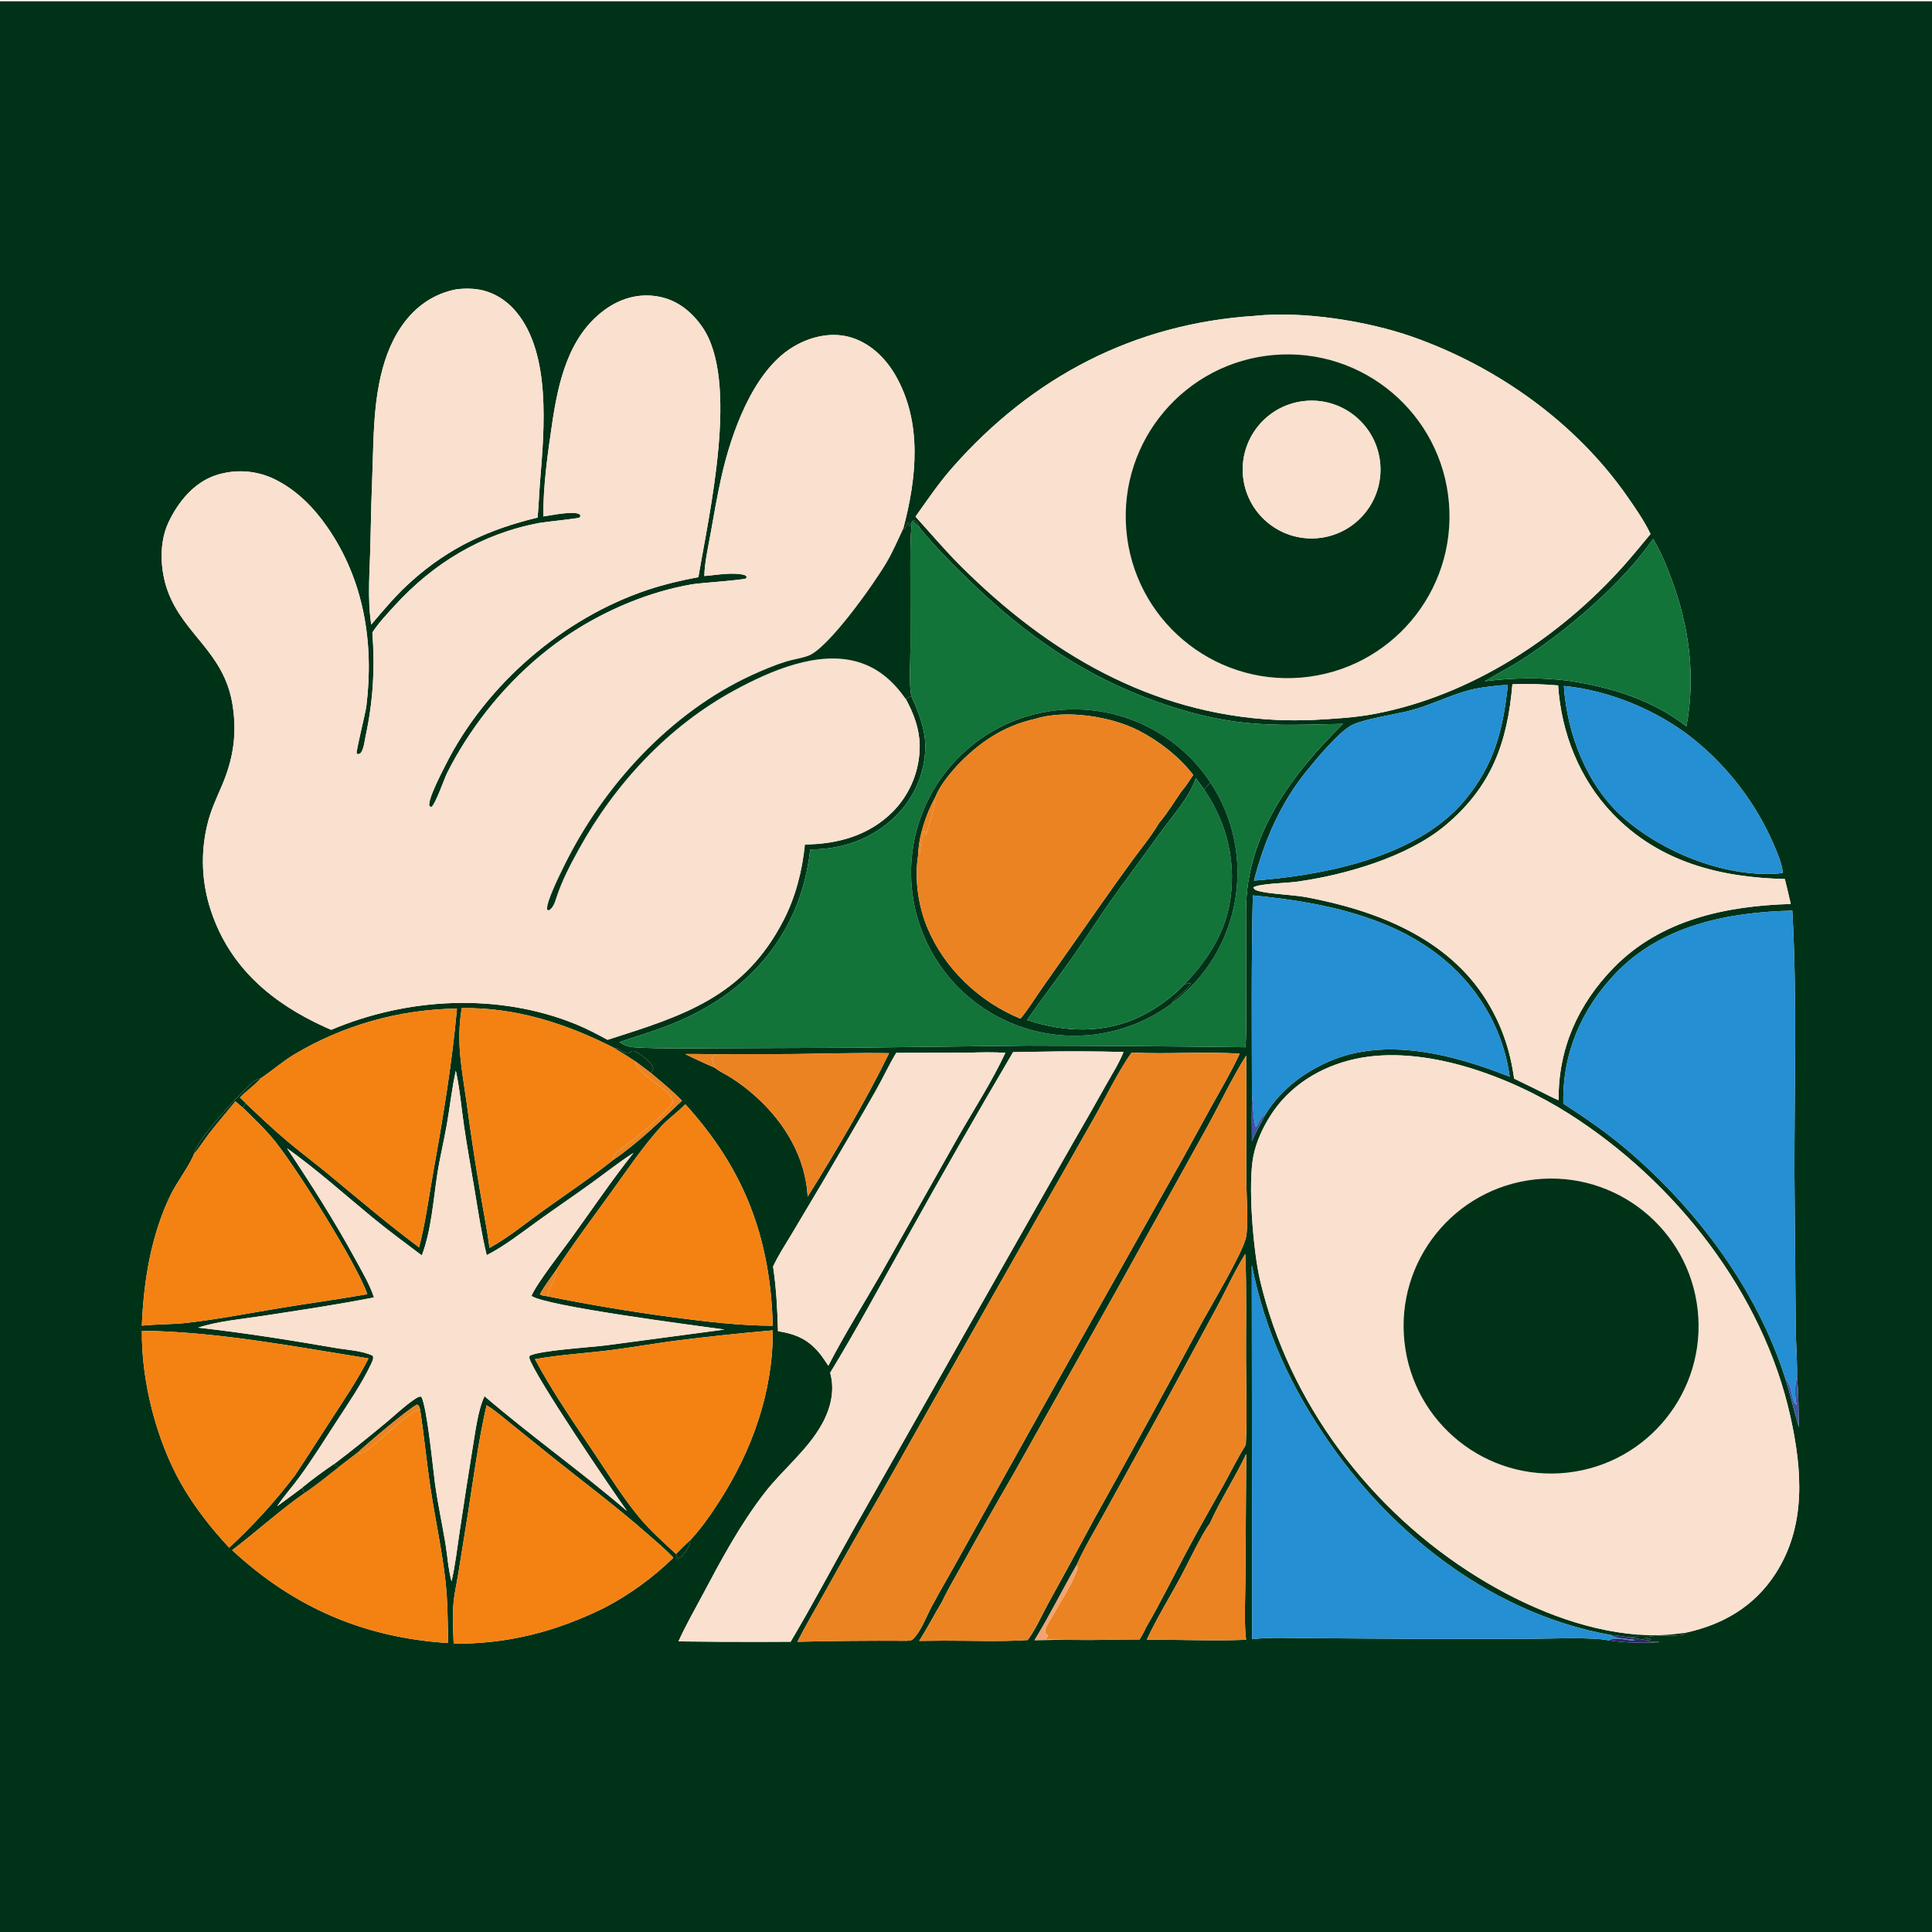
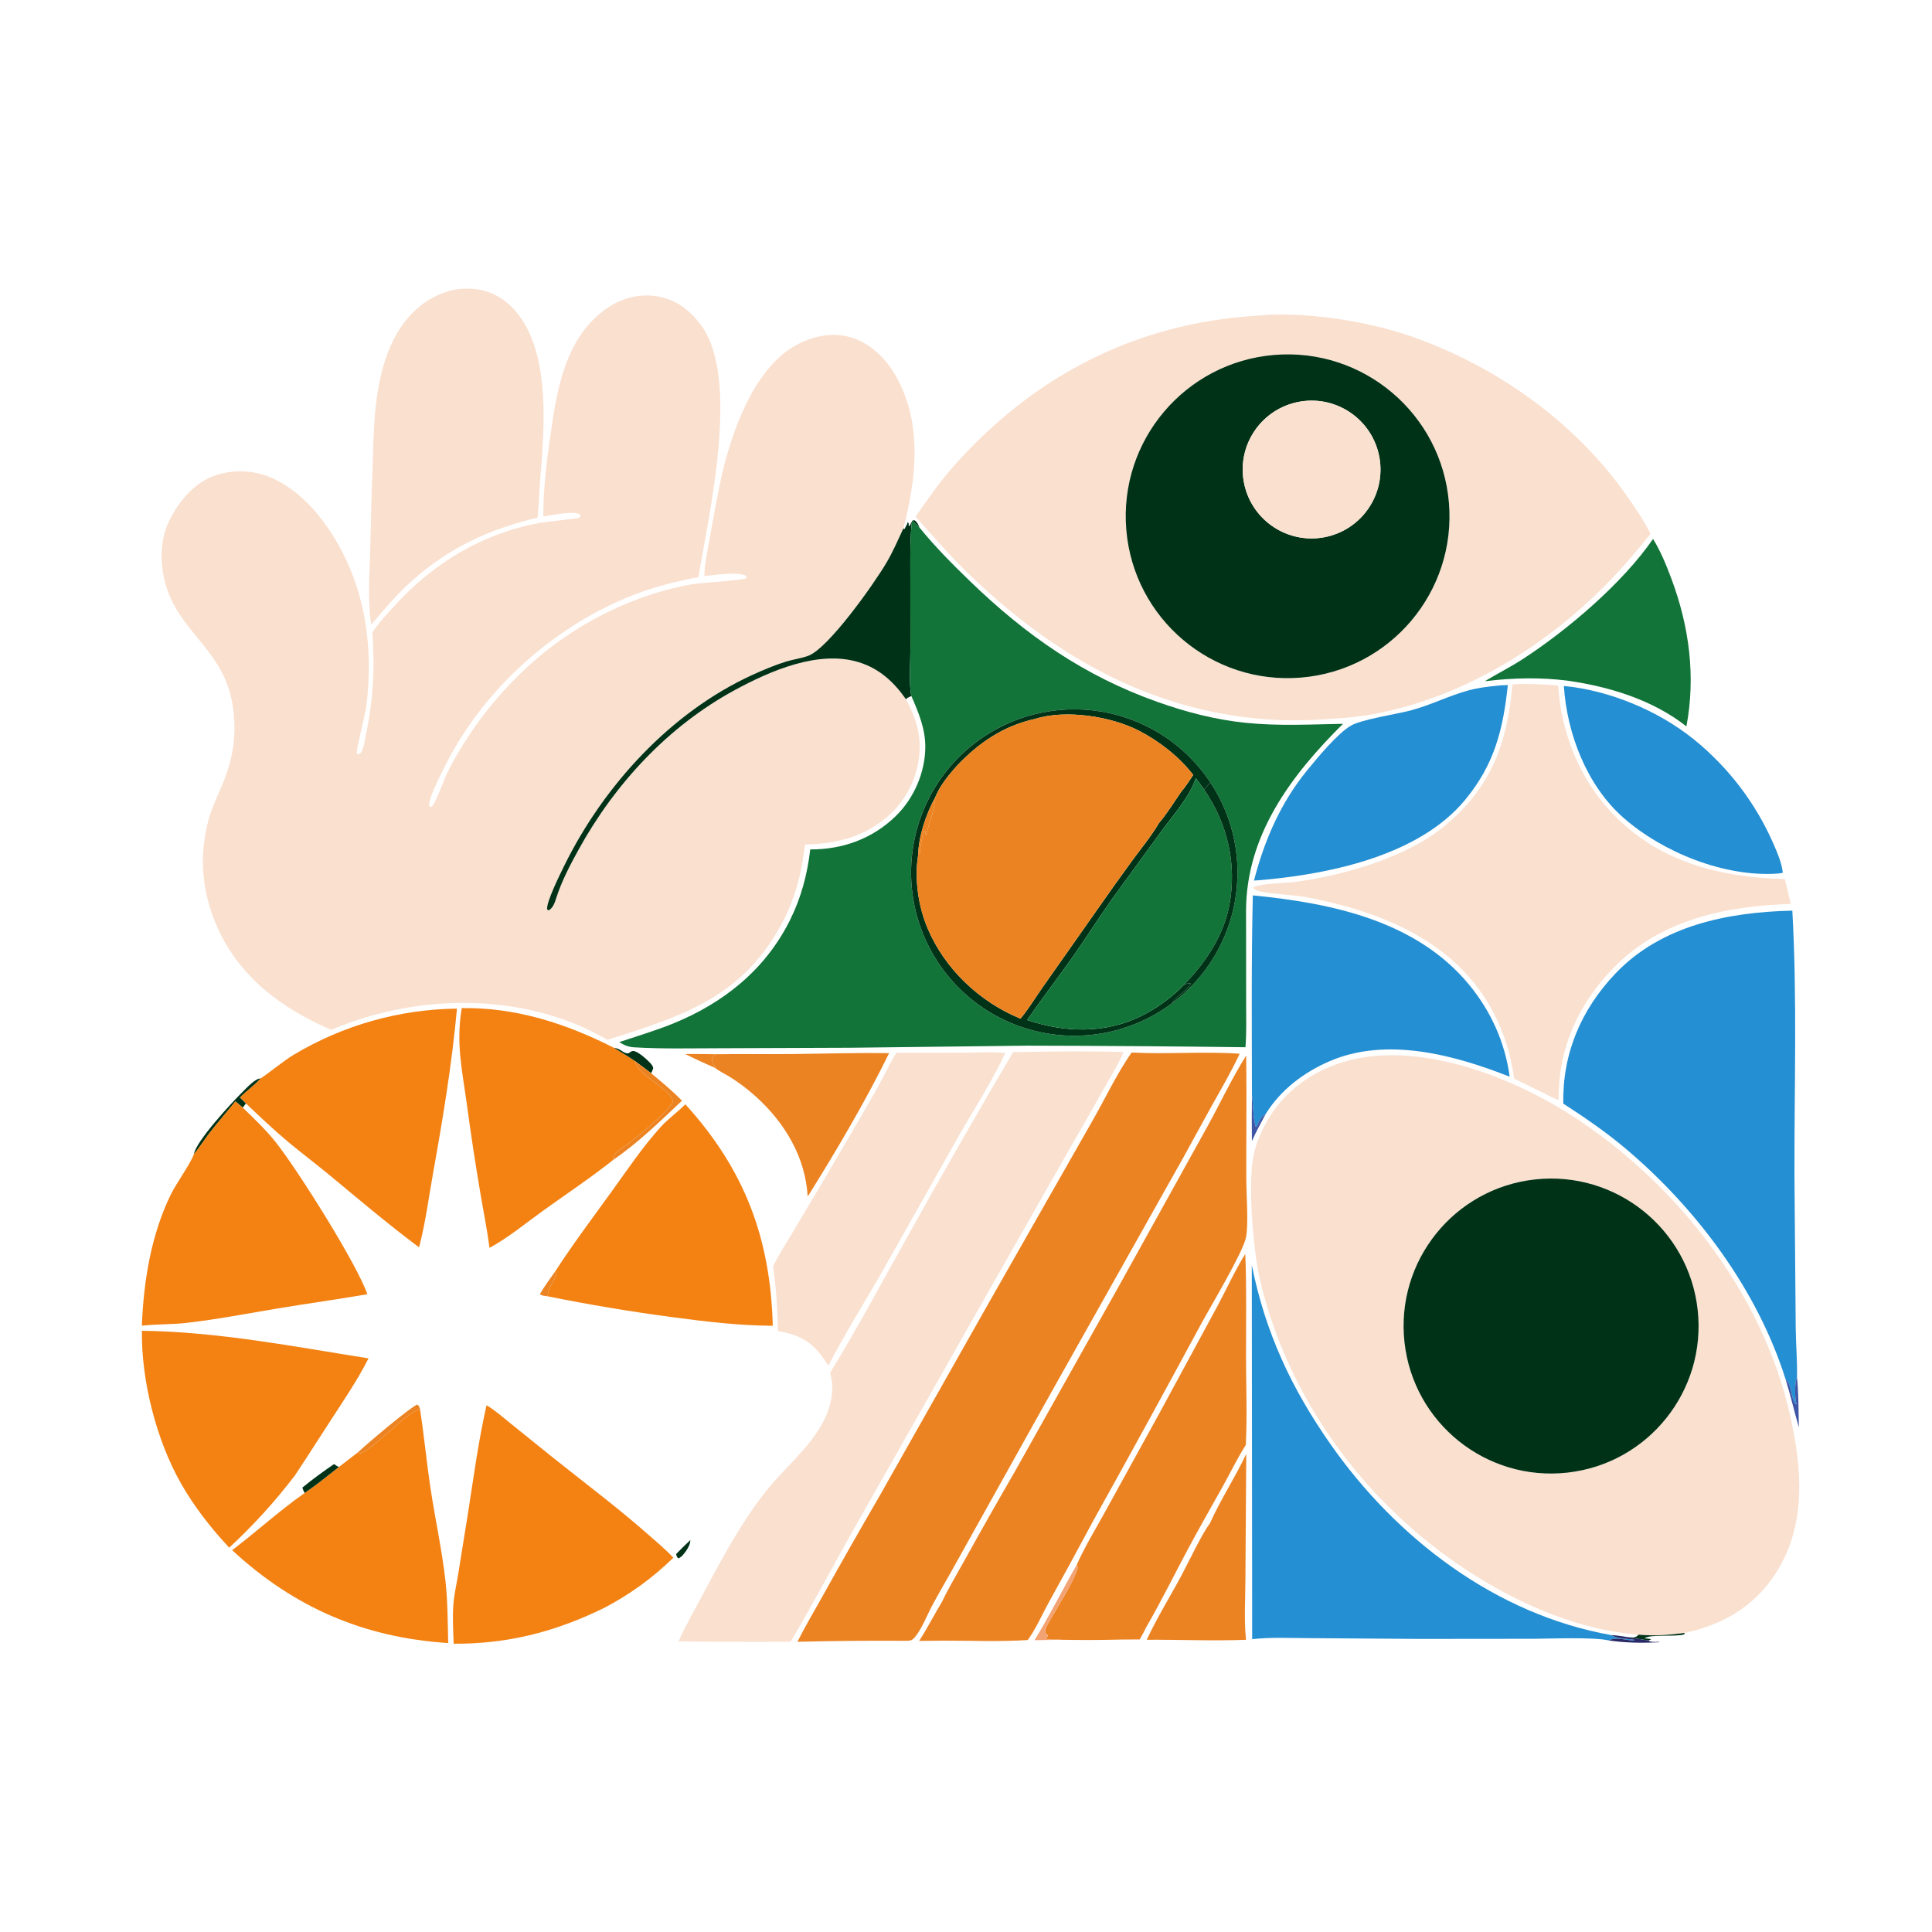
<svg xmlns="http://www.w3.org/2000/svg" width="1080" height="1080" viewBox="0 0 1080 1080" fill="none">
  <g clip-path="url(#clip0_643_8826)">
    <g clip-path="url(#clip1_643_8826)">
-       <path d="M0 0.727H1080V1080.73H0V0.727ZM514.035 294.972C513.34 293.345 512.618 291.524 510.945 290.706C509.45 291.435 509.187 292.656 508.431 294.108L507.933 293.624L508.017 292.617L507.43 291.921C507.341 292.173 507.253 292.426 507.159 292.677C506.515 294.41 507.19 292.753 506.498 293.996C506.386 294.197 505.813 295.447 505.706 295.681L504.934 295.51C512.401 267.221 515.764 236.174 500.518 209.723C494.777 199.764 485.7 191.131 474.33 188.248C463.571 185.52 452.006 188.54 442.765 194.281C420.753 207.954 408.739 242.288 403.289 266.509C400.904 277.111 399.072 287.915 397.159 298.613C395.795 306.242 393.912 314.239 393.72 321.985C400.429 321.496 410.195 319.583 416.52 321.557L417.334 322.296L417.182 323.308C415.349 324.307 391.474 325.827 386.772 326.639C363.205 330.712 339.586 340.592 319.573 353.591C295.712 369.089 275.126 390.636 259.889 414.622C256.315 420.247 252.924 426.107 249.96 432.074C248.253 435.51 243.48 449.549 241.119 451.143L240.03 450.668C238.866 447.178 247.148 431.47 249.039 427.688C271.499 382.761 314.871 345.358 362.458 329.599C371.629 326.562 380.928 324.418 390.407 322.621C396.302 287.389 413.643 212.65 392.407 182.533C386.205 173.738 378.021 167.362 367.226 165.638C356.573 163.937 346.557 166.958 337.932 173.277C317.902 187.952 312.14 213.24 308.686 236.518C306.179 253.42 303.602 271.612 303.724 288.694C307.797 288.161 320.807 285.336 324.039 287.545C324.174 287.637 324.28 287.768 324.399 287.879C324.33 288.446 324.459 288.981 323.934 289.326C323.056 289.903 304.906 291.701 301.52 292.333C269.274 298.355 242.101 314.867 220.201 339C216.049 343.575 211.518 348.38 208.159 353.565C209.641 373.482 208.587 391.888 204.389 411.445C203.784 414.264 203.373 418.892 201.515 421.079L200.2 421.614L199.378 421.221C198.934 419.885 204.31 398.651 204.779 394.855C209.154 359.54 203.496 324.215 182.942 294.616C175.367 283.707 165.958 274.112 153.98 268.113C143.558 262.885 131.48 262.032 120.427 265.745C108.235 269.9 99.584 280.629 94.225 291.924C88.743 303.479 89.491 318.82 93.838 330.607C102.792 354.883 125.241 364.561 129.967 393.822C132.628 410.302 130.398 424.469 123.815 439.695C120.862 446.526 117.796 453.109 116.037 460.384C111.993 476.545 112.672 493.528 117.993 509.313C128.496 540.856 152.073 560.712 181.638 574.139C182.799 574.667 183.959 575.19 185.139 575.675C227.942 557.568 278.576 554.909 321.982 572.573C328.088 575.058 333.834 578.125 339.621 581.258C382.005 567.784 415.843 557.344 437.961 514.52C444.734 501.406 448.482 486.701 449.934 472.067C468.53 471.906 486.179 466.945 499.518 453.302C509.02 443.437 514.261 430.233 514.112 416.537C513.929 407.289 510.774 398.928 506.42 390.877C507.141 390.016 508.442 389.567 509.443 389.059C513.492 398.338 517.284 407.271 517.247 417.583C517.198 431.68 510.977 446.123 500.946 455.988C487.897 468.822 471.057 474.928 452.931 474.832C451.327 488.756 447.859 501.813 441.59 514.398C427.751 542.181 404.35 560.793 375.968 572.292C366.276 576.218 356.08 579.21 346.17 582.536C348.785 584.232 351.25 585.262 354.392 585.453C370.005 586.401 385.781 586.004 401.418 585.979L475.042 585.703L574.181 584.532C614.864 584.606 655.544 584.899 696.223 585.412C696.903 577.013 696.575 568.388 696.597 559.959L696.553 508.819C696.766 466.431 722.034 433.078 750.751 404.626C732.43 404.938 714.649 405.943 696.336 404.056C679.251 402.296 663.054 398.075 646.9 392.335C605.875 377.756 573.557 355.142 542.432 325.081C532.443 315.434 522.817 305.748 514.035 294.972ZM343.292 585.786C316.655 572.22 288.292 563.037 258.118 563.543C254.872 583.067 258.216 597.462 260.862 616.5C263.087 633.132 265.601 649.725 268.404 666.268C270.137 676.692 272.274 687.093 273.653 697.567C284.203 691.819 293.868 683.774 303.626 676.762C316.753 667.327 330.223 658.383 342.888 648.307C356.618 638.968 369.152 626.674 381.225 615.293C375.875 609.788 369.846 604.812 363.943 599.914C364.512 599.033 364.821 598.121 365.175 597.139C364.945 596.2 364.66 595.593 364.029 594.854C362.299 592.831 356.317 587.137 353.62 587.527C352.028 587.756 351.867 589.372 349.855 588.667C347.183 587.731 346.586 586.093 343.292 585.786ZM400.189 589.322C394.482 589.274 388.751 589.127 383.047 589.209C388.499 591.932 394.031 594.493 399.637 596.886C401.957 598.8 405.381 600.379 407.984 601.999C413.292 605.301 417.965 608.876 422.62 613.075C438.764 627.642 450.277 646.967 451.5 668.893C467.158 643.914 484.075 615.196 497.011 588.737C479.323 588.44 461.636 589.001 443.951 589.2C429.364 589.365 414.775 589.112 400.189 589.322ZM145.621 602.882C142.592 602.873 137.508 608.508 135.292 610.701C129.303 616.632 109.673 637.821 108.377 645.196C106.427 650.71 98.656 661.254 95.497 667.722C84.423 690.393 80.305 716.099 79.289 741.068C87.608 740.156 96.016 740.444 104.308 739.501C121.44 737.553 138.653 734.183 155.673 731.362C172.215 728.618 188.829 726.365 205.347 723.471C199.584 706.712 166.528 654.088 154.135 638.488C148.6 631.52 142.082 625.353 135.713 619.163L137.466 616.837C145.075 624.019 152.762 631.36 160.78 638.08C168.434 644.493 176.451 650.479 184.145 656.851C200.718 670.579 216.995 684.376 234.249 697.276C237.866 683.591 239.611 669.678 242.099 655.772C247.594 625.066 252.629 594.935 255.448 563.819C223.38 564.191 191.979 573.038 164.433 589.463C157.862 593.441 152.023 598.626 145.621 602.882ZM700.336 500.526C699.462 537.773 699.8 575.128 699.852 612.386C699.736 620.895 699.725 629.405 699.819 637.915C702.095 632.708 704.774 627.907 707.422 622.901C715.783 609.319 728.676 599.505 743.229 593.226C775.203 579.433 813.059 589.7 843.934 601.893C841.334 582.816 833.521 565.386 821.28 550.512C791.751 514.631 744.248 504.81 700.336 500.526ZM383.111 617.302C378.757 621.755 373.508 625.377 369.337 629.976C359.295 641.046 350.484 654.211 341.716 666.341C331.134 680.976 320.308 695.399 310.476 710.557C307.527 714.778 304.331 718.963 301.801 723.448C302.859 724.411 304.553 724.369 305.956 724.605C329.059 729.267 352.311 733.164 375.671 736.288C394.617 738.788 412.85 741.01 431.987 741.119C430.697 692.186 416.291 653.818 383.111 617.302ZM1004.54 769.762C1004.73 760.625 1003.91 751.431 1003.82 742.284L1003.11 657.753C1002.97 608.284 1004.7 558.427 1001.91 509.049C966.098 509.895 928.855 517.146 903.063 544.179C883.888 564.276 873.293 589.112 873.911 616.946C885.866 624.638 897.988 632.999 908.84 642.167C948.457 675.634 982.462 721.15 998.139 770.992C1000.92 779.864 1002.94 788.959 1005.59 797.878C1005.36 788.524 1005.46 779.078 1004.54 769.762ZM234.809 787.847C234.351 786.477 234.47 785.922 233.162 785.149C227.727 787.917 205.311 806.966 199.916 812.015C196.426 814.731 192.917 817.42 189.389 820.085C188.435 819.642 187.605 819.025 186.736 818.438C196.727 810.875 206.555 802.94 216.193 794.93C221.119 790.836 225.882 786.17 231.194 782.589C232.49 781.716 233.909 780.513 235.501 780.728C238.753 786.426 242.039 821.058 243.186 829.41C244.709 840.517 247.114 851.474 248.951 862.528C250.113 869.52 250.547 877.174 252.407 883.989C254.514 874.957 255.544 865.524 256.925 856.352C259.286 840.409 261.762 824.483 264.351 808.576C265.742 800.32 267.226 787.859 270.868 780.485C296.697 802.682 324.626 822.417 350.495 844.637C342.622 833.752 298.159 768.246 295.849 758.962L296.102 757.847C301.92 754.878 330.615 753.106 338.66 752.079L405.025 743.231C388.941 740.995 304.594 730.116 297.104 724.401C299.77 717.79 314.533 698.83 319.332 692.194C330.875 676.232 341.879 659.919 354.125 644.472C345.887 649.776 338.164 655.909 330.219 661.642C320.472 668.673 310.517 675.411 300.764 682.444C291.657 689.014 282.071 696.536 272.072 701.657C269.178 689.777 267.351 677.464 265.345 665.404C263.343 653.362 261.144 641.318 259.366 629.243C257.866 619.05 257.048 608.603 254.819 598.544C252.607 608.382 251.545 618.487 249.814 628.42C248.169 637.864 245.844 647.149 244.407 656.642C242.188 671.295 241.079 687.834 235.804 701.798C226.486 694.8 217.083 687.879 208.086 680.469C192.402 667.553 177.018 653.731 160.487 641.927C174.043 662.239 187.252 682.971 198.925 704.431C202.526 711.053 206.735 718.093 209.051 725.277C188.399 729.356 167.474 732.42 146.672 735.622C134.924 737.43 122.091 738.482 110.759 742.16C136.334 745.019 161.989 749.097 187.349 753.484C193.912 754.62 202.41 754.97 208.374 757.87C208.93 759.357 208.338 760.543 207.695 761.935C202.577 773.023 194.935 784.076 188.295 794.32C181.473 804.845 174.724 815.624 167.34 825.756C163.331 831.256 158.688 836.344 154.921 842.009C159.654 838.571 164.357 835.093 169.031 831.575C169.417 832.753 169.654 833.515 170.319 834.572C156.177 844.508 143.498 856.108 129.773 866.56C164.311 898.573 203.497 915.489 250.549 918.478C250.26 907.014 250.298 895.418 249.042 884.014C247.139 866.736 243.345 849.66 240.741 832.481C238.492 817.648 237.098 802.683 234.809 787.847ZM676.309 851.631C671.907 857.317 664.193 873.699 660.369 880.835C654.035 892.66 646.645 904.493 641.051 916.634C659.464 916.524 678.184 917.365 696.561 916.653C695.359 906.604 696.164 892.988 696.194 882.711L696.66 812.736C690.447 825.959 682.246 838.328 676.309 851.631ZM385.894 860.916C392.018 854.341 397.157 846.922 402.022 839.385C420.448 810.832 432.198 777.957 431.974 743.679C413.536 745.272 395.131 747.237 376.773 749.575C365.464 751.08 354.217 753.046 342.907 754.533C328.306 756.453 313.554 757.185 299.037 759.778C308.892 778.191 320.875 795.464 332.489 812.787C340.486 824.714 348.354 837.439 357.547 848.467C363.534 855.647 371.091 862.333 377.947 868.73C378.341 869.971 378.213 870.412 379.317 871.177C380.145 870.666 380.905 870.188 381.56 869.457C383.456 867.337 385.957 863.819 385.894 860.916ZM601.857 874.823C593.866 888.733 586.705 903.227 578.298 916.88L593.4 916.641C604.7 916.842 616.003 916.799 627.301 916.512L637.059 916.465C638.316 914.362 639.497 912.303 640.493 910.057C648.64 896.023 655.869 881.384 663.485 867.055C670.014 854.769 676.941 842.741 683.711 830.591C687.952 822.98 691.721 815.089 696.407 807.737C697.234 791.762 696.574 775.473 696.533 759.458C696.482 739.985 696.935 720.411 696.119 700.959C690.319 710.233 685.689 720.544 680.508 730.206L647.975 790.258L617.584 845.403C612.286 855.042 606.312 864.776 601.857 874.823ZM526.572 895.434C522.199 902.641 518.385 910.216 513.805 917.283L527.601 917.14C543.182 917.092 558.949 917.811 574.497 916.787C578.975 910.766 582.165 903.272 585.788 896.673C594.468 880.993 603.038 865.252 611.495 849.451C631.93 812.789 652.101 775.98 672.005 739.027C676.971 729.949 694.501 700.627 696.474 691.926C698.027 685.085 696.717 667.195 696.684 659.347C696.587 636.254 696.966 613.159 696.612 590.068C688.662 602.711 682.111 616.726 674.886 629.835L625.43 718.995L567.003 823.148C557.493 839.548 548.146 856.043 538.964 872.63C534.797 880.15 530.257 887.67 526.572 895.434ZM941.756 912.812C962.941 908.292 980.632 898.13 992.568 879.598C1009.79 852.854 1007.46 821.832 1000.89 792.078C985.566 722.662 936.455 660.301 877.078 622.622C844.408 601.89 796.041 583.434 757.275 592.022C737.992 596.293 720.555 607.049 709.972 623.957C705.756 630.694 702.283 638.232 700.691 646.053C697.452 661.983 700.593 699.572 704.372 715.651C720.562 784.538 766.232 844.731 826.122 881.707C852.841 898.205 884.324 911.424 915.961 913.788C914.998 914.782 914.55 915.219 913.121 915.301C912.1 915.359 911.033 915.253 910.011 915.191C906.896 914.699 903.8 914.158 900.645 914.014C836.171 902.566 780.599 860.025 743.651 807.174C721.801 775.919 707.278 744.735 699.758 707.201L699.967 916.314C710.284 915.112 721.102 915.709 731.495 915.727L792.542 916.163L857.016 916.099C867.008 916.047 890.699 915.036 899.337 917.018C908.516 918.392 918.273 918.535 927.511 918.012L927.326 917.762C925.641 917.792 922.808 918.174 921.5 917.035C922.058 916.876 922.534 916.555 923.039 916.274C921.778 916.006 920.591 915.93 919.308 915.857C922.54 913.38 936.225 915.107 941.446 913.661L941.756 912.812ZM255.322 161.701C242.399 164.089 232.096 171.416 224.627 182.146C217.912 191.793 214.214 202.92 211.951 214.374C208.986 229.38 208.796 244.752 208.311 259.987C207.75 274.486 207.334 288.99 207.063 303.497C206.796 318.683 205.233 334.055 207.533 349.14C214.688 340.657 221.978 331.981 230.335 324.634C251.362 305.898 273.438 295.853 300.528 289.318C301.153 282.356 301.39 275.375 301.954 268.41C304.272 239.802 308.055 197.809 288.631 174.42C282.567 167.119 274.368 162.31 264.821 161.501C261.655 161.26 258.474 161.326 255.322 161.701ZM701.61 176.554C633.849 180.873 576.842 210.809 532.202 261.594C524.666 270.167 518.395 279.531 511.767 288.794C520.083 297.961 528.148 307.514 536.907 316.257C585.614 364.884 643.166 398.961 713.324 402.43C720.188 402.769 727.121 402.677 733.989 402.468C745.601 401.801 757.136 401.227 768.585 399.046C822.093 388.853 871.546 356.661 907.534 316.391C912.732 310.575 917.663 304.503 922.65 298.508C919.142 291.165 914.324 284.237 909.68 277.569C880.851 236.19 836.975 204.984 789.615 188.299C764.345 179.396 728.314 173.76 701.61 176.554ZM924.061 301.268C907.038 325.99 876.433 352.038 851.337 368.372C844.413 372.879 837.046 376.538 830.004 380.818C845.581 378.899 861.326 378.519 876.927 380.582C900.151 383.994 924.039 391.338 942.713 406.054C948.004 377.993 944.256 350.095 934.334 323.55C931.508 315.99 928.321 308.137 924.061 301.268ZM845.43 382.532C842.684 415.151 833.734 439.821 807.972 461.392C786.764 479.15 751.44 489.309 724.291 492.957C719.065 493.659 704.253 493.866 700.579 496.059C701.242 497.328 701.912 497.593 703.287 497.99C709.618 499.817 722.429 500.086 730.208 501.546C769.155 508.86 809.298 524.165 831.057 559.431C839.465 573.057 844.226 587.132 846.397 602.947L861.569 610.359C864.757 611.924 867.969 613.709 871.265 615.016C871.005 586.246 882.126 561.365 902.105 540.916C928.365 514.038 964.892 506.413 1001.04 505.326C999.988 500.667 998.884 496.019 997.73 491.382C961.392 490.52 927.194 481.857 901.245 454.606C882.918 435.359 872.698 409.571 871.01 383.159C862.462 382.478 854.002 382.103 845.43 382.532ZM837.441 383.265C831.921 383.822 826.49 384.418 821.114 385.87C809.897 388.899 799.501 394.304 788.164 397.241C780.326 399.271 761.29 402.159 755.298 405.565C747.798 409.825 736.47 423.568 730.724 430.591C715.905 448.707 706.803 469.716 700.977 492.24C703.188 492.082 705.417 491.98 707.615 491.71C745.275 488.191 793.765 477.66 818.983 447.163C835.413 427.294 840.212 407.901 842.889 382.963C841.112 383.049 839.191 382.99 837.441 383.265ZM874.209 383.469C875.939 410.198 887.089 439.219 907.568 457.182C929.583 476.493 963.857 490.304 993.511 488.355C994.571 488.286 995.571 488.108 996.607 487.885C996.018 482.369 993.508 476.633 991.318 471.578C981.375 448.849 966.107 428.846 946.805 413.259C927.046 397.292 899.632 385.864 874.209 383.469ZM580.455 587.924L566.323 588.15C546.104 622.506 526.303 657.109 506.926 691.947C492.835 717.139 479.089 742.778 464.061 767.407C466.864 777.244 464.306 787.444 459.426 796.185C451.28 810.776 437.659 821.333 427.49 834.437C413.668 852.247 402.998 872.251 392.454 892.101C387.995 900.496 383.161 908.882 379.271 917.548C394.808 917.757 410.345 917.841 425.883 917.801L441.971 917.728C454.235 897.073 465.468 875.759 477.244 854.822L554.968 717.756L599.586 639.259C605.942 628.337 612.203 617.357 618.366 606.324C621.661 600.451 625.562 594.343 628.05 588.076C612.188 587.644 596.318 587.593 580.455 587.924ZM541.445 588.461L501 588.554C496.846 595.399 493.505 602.764 489.544 609.736C479.843 626.815 469.783 643.751 459.886 660.72L442.204 690.408C438.776 696.146 434.935 701.94 432.158 708.017C433.966 720.158 434.565 731.888 434.908 744.125C445.476 745.837 452.292 748.98 458.926 757.455C460.316 759.439 461.755 761.402 463.046 763.452C472.131 745.743 482.834 728.855 492.733 711.593L535.486 635.793C544.354 620.246 554.463 604.75 561.999 588.535C555.182 588.083 548.271 588.233 541.445 588.461ZM632.624 588.361C624.686 599.432 617.493 614.788 610.486 626.88L553.249 727.409L491.305 836.911C480.59 855.316 470.064 873.83 459.725 892.449C455.055 900.838 450.04 909.176 445.768 917.769C466.143 917.263 486.527 917.081 506.909 917.224C508.926 917.09 509.857 917.055 511.248 915.396C515.473 910.36 517.931 903.465 521.012 897.691C525.3 889.661 529.985 881.805 534.384 873.827L587.198 779.168L661.345 647.335L677.116 618.618C682.545 608.909 688.29 599.139 692.979 589.053C672.966 587.604 652.674 589.467 632.624 588.361ZM79.325 743.901C78.964 771.96 87.378 804.965 101.24 829.391C108.521 842.219 118.104 854.422 128.138 865.168C141.774 852.506 153.457 839.681 164.773 824.898C171.54 814.797 178.006 804.513 184.639 794.325C192.091 782.881 199.797 771.531 206.007 759.34C164.129 752.7 121.811 744.452 79.325 743.901ZM271.986 785.533C267.455 805.372 264.779 825.64 261.629 845.737L256.1 880.146C255.215 885.562 253.932 891.004 253.476 896.475C252.861 903.875 253.365 911.443 253.592 918.856C284.072 918.991 310.522 912.168 337.786 898.801C351.966 891.399 364.985 881.957 376.426 870.778C371.754 865.821 366.481 861.451 361.368 856.963C344.334 842.017 326.146 828.46 308.467 814.292L285.8 796.021C281.404 792.493 276.819 788.421 271.986 785.533Z" fill="#003217" />
      <path d="M207.534 349.14C205.233 334.055 206.796 318.683 207.063 303.498C207.334 288.991 207.751 274.486 208.312 259.988C208.797 244.753 208.987 229.381 211.952 214.375C214.215 202.921 217.913 191.794 224.628 182.146C232.096 171.417 242.399 164.089 255.322 161.701C258.475 161.327 261.656 161.261 264.822 161.502C274.369 162.311 282.567 167.119 288.632 174.421C308.056 197.81 304.273 239.803 301.954 268.41C301.39 275.376 301.154 282.357 300.529 289.319C273.439 295.853 251.362 305.898 230.336 324.635C221.979 331.982 214.689 340.658 207.534 349.14Z" fill="#FAE0CF" />
      <path d="M504.937 295.509C501.965 301.852 499.187 308.33 495.641 314.381C488.731 326.172 463.086 362.507 451.758 366.616C447.741 368.073 443.392 368.6 439.31 369.858C433.237 371.733 426.405 374.618 420.597 377.272C374.854 398.181 337.329 439.326 315.389 483.986C313.194 488.454 305.018 504.832 305.896 508.496L306.737 508.873C309.165 507.608 310.137 504.509 310.926 502.061C314.049 492.371 318.613 483.715 323.516 474.818C343.765 438.077 373.619 405.883 410.729 385.777C430.539 375.042 457.451 363.235 480.06 370.183C491.498 373.699 499.715 381.23 506.423 390.876C510.777 398.928 513.932 407.288 514.115 416.537C514.265 430.232 509.023 443.437 499.521 453.301C486.183 466.945 468.533 471.906 449.937 472.066C448.485 486.7 444.738 501.405 437.964 514.519C415.846 557.343 382.008 567.783 339.624 581.257C333.837 578.124 328.091 575.057 321.986 572.573C278.579 554.909 227.945 557.567 185.142 575.674C183.962 575.189 182.803 574.666 181.642 574.139C152.077 560.711 128.499 540.855 117.996 509.312C112.676 493.527 111.996 476.544 116.04 460.383C117.799 453.108 120.865 446.526 123.818 439.695C130.402 424.468 132.631 410.301 129.97 393.821C125.244 364.561 102.795 354.882 93.841 330.606C89.495 318.819 88.746 303.479 94.228 291.923C99.588 280.629 108.238 269.899 120.431 265.744C131.484 262.031 143.561 262.885 153.983 268.113C165.961 274.112 175.37 283.706 182.945 294.615C203.499 324.215 209.157 359.539 204.782 394.855C204.313 398.65 198.937 419.884 199.381 421.221L200.203 421.613L201.518 421.078C203.377 418.891 203.787 414.263 204.392 411.445C208.59 391.888 209.645 373.481 208.163 353.565C211.521 348.38 216.052 343.575 220.204 338.999C242.105 314.866 269.278 298.355 301.524 292.333C304.909 291.701 323.059 289.903 323.937 289.326C324.462 288.981 324.333 288.445 324.402 287.879C324.283 287.767 324.177 287.636 324.042 287.544C320.811 285.336 307.8 288.16 303.727 288.693C303.606 271.611 306.182 253.419 308.689 236.517C312.143 213.239 317.905 187.951 337.936 173.276C346.56 166.958 356.576 163.936 367.23 165.637C378.024 167.362 386.209 173.737 392.41 182.532C413.646 212.649 396.305 287.388 390.411 322.62C380.931 324.417 371.632 326.561 362.461 329.598C314.874 345.357 271.502 382.76 249.042 427.687C247.151 431.469 238.869 447.178 240.033 450.668L241.123 451.142C243.483 449.549 248.257 435.51 249.963 432.073C252.927 426.106 256.319 420.246 259.892 414.621C275.129 390.636 295.715 369.089 319.577 353.59C339.589 340.591 363.208 330.712 386.775 326.638C391.477 325.826 415.352 324.307 417.185 323.308L417.337 322.295L416.524 321.556C410.199 319.583 400.432 321.496 393.723 321.984C393.915 314.238 395.798 306.242 397.163 298.612C399.075 287.915 400.907 277.11 403.293 266.509C408.742 242.288 420.756 207.953 442.768 194.28C452.01 188.54 463.574 185.519 474.333 188.248C485.704 191.13 494.78 199.764 500.521 209.722C515.768 236.174 512.404 267.22 504.937 295.509Z" fill="#FAE0CF" />
      <path d="M511.77 288.793C518.397 279.531 524.668 270.167 532.204 261.594C576.845 210.809 633.852 180.873 701.612 176.554C728.317 173.76 764.347 179.396 789.617 188.299C836.977 204.984 880.853 236.19 909.682 277.568C914.327 284.237 919.145 291.164 922.653 298.508C917.665 304.503 912.734 310.575 907.537 316.39C871.549 356.66 822.095 388.853 768.587 399.045C757.138 401.226 745.603 401.801 733.991 402.468C727.123 402.676 720.191 402.768 713.327 402.43C643.169 398.961 585.617 364.884 536.909 316.256C528.151 307.514 520.086 297.961 511.77 288.793ZM712.317 198.406C662.481 202.531 625.436 246.294 629.599 296.127C633.762 345.96 677.554 382.971 727.383 378.77C777.159 374.573 814.122 330.84 809.963 281.06C805.805 231.28 762.1 194.285 712.317 198.406Z" fill="#FAE0CF" />
      <path d="M727.385 378.771C677.555 382.972 633.763 345.96 629.6 296.128C625.438 246.295 662.482 202.531 712.319 198.407C762.101 194.286 805.806 231.281 809.965 281.061C814.123 330.84 777.161 374.574 727.385 378.771ZM726.716 224.51C705.652 228.101 691.538 248.153 695.265 269.193C698.991 290.233 719.135 304.216 740.151 300.353C760.973 296.525 774.802 276.605 771.109 255.758C767.416 234.91 747.587 220.953 726.716 224.51Z" fill="#003217" />
      <path d="M740.15 300.351C719.135 304.214 698.991 290.231 695.265 269.191C691.538 248.151 705.652 228.1 726.716 224.509C747.587 220.951 767.416 234.909 771.109 255.757C774.802 276.604 760.973 296.524 740.15 300.351Z" fill="#FAE0CF" />
      <path d="M514.035 294.973L509.84 290.959C508.66 301.281 508.89 311.595 508.887 321.966L508.941 361.603C508.96 368.648 508.026 382.97 509.443 389.06C508.442 389.568 507.142 390.017 506.421 390.878C499.713 381.232 491.496 373.7 480.058 370.185C457.448 363.237 430.537 375.044 410.727 385.778C373.616 405.885 343.762 438.078 323.513 474.819C318.61 483.717 314.047 492.373 310.924 502.063C310.135 504.511 309.162 507.61 306.734 508.874L305.894 508.498C305.015 504.834 313.191 488.455 315.386 483.988C337.327 439.328 374.851 398.183 420.594 377.273C426.402 374.62 433.235 371.734 439.308 369.86C443.389 368.602 447.739 368.074 451.755 366.618C463.083 362.509 488.728 326.174 495.638 314.382C499.184 308.332 501.962 301.854 504.935 295.511L505.707 295.682C505.814 295.448 506.387 294.198 506.499 293.997C507.19 292.754 506.515 294.411 507.16 292.678C507.254 292.427 507.341 292.174 507.431 291.922L508.017 292.618L507.934 293.625L508.432 294.109C509.188 292.657 509.451 291.436 510.946 290.707C512.619 291.525 513.34 293.346 514.035 294.973Z" fill="#003217" />
      <path d="M509.838 290.957L514.033 294.971C522.815 305.747 532.442 315.433 542.431 325.08C573.555 355.141 605.873 377.754 646.898 392.333C663.052 398.074 679.25 402.295 696.335 404.055C714.647 405.942 732.428 404.937 750.749 404.625C722.032 433.077 696.764 466.429 696.551 508.818L696.595 559.958C696.573 568.387 696.901 577.012 696.222 585.411C655.543 584.898 614.862 584.605 574.18 584.531L475.04 585.702L401.417 585.978C385.78 586.002 370.004 586.4 354.39 585.452C351.248 585.261 348.784 584.231 346.168 582.535C356.079 579.209 366.275 576.217 375.966 572.29C404.349 560.792 427.749 542.18 441.589 514.397C447.858 501.812 451.326 488.755 452.93 474.831C471.056 474.927 487.896 468.82 500.944 455.987C510.976 446.121 517.196 431.678 517.246 417.582C517.283 407.27 513.49 398.337 509.441 389.057C508.023 382.968 508.958 368.646 508.939 361.601L508.885 321.964C508.887 311.593 508.657 301.279 509.838 290.957ZM676.586 437.385C655.952 406.228 618.403 390.806 581.825 398.465C545.249 406.124 517.041 435.316 510.641 472.135C504.241 508.953 520.942 545.952 552.79 565.505C584.637 585.057 625.188 583.211 655.126 560.845C693.882 531.891 703.298 477.72 676.586 437.385Z" fill="#127439" />
      <path d="M830.004 380.819C837.046 376.539 844.413 372.88 851.337 368.373C876.432 352.039 907.037 325.991 924.061 301.268C928.321 308.138 931.508 315.991 934.334 323.551C944.256 350.096 948.003 377.994 942.713 406.055C924.039 391.339 900.151 383.995 876.927 380.583C861.326 378.52 845.581 378.9 830.004 380.819Z" fill="#127439" />
      <path d="M846.396 602.948C844.224 587.133 839.464 573.058 831.056 559.431C809.296 524.166 769.154 508.86 730.206 501.547C722.428 500.086 709.617 499.817 703.286 497.99C701.911 497.594 701.24 497.328 700.578 496.059C704.252 493.867 719.064 493.66 724.29 492.957C751.438 489.309 786.763 479.151 807.971 461.393C833.732 439.821 842.683 415.151 845.429 382.533C854 382.103 862.461 382.479 871.009 383.159C872.697 409.572 882.917 435.36 901.244 454.607C927.192 481.858 961.391 490.52 997.729 491.383C998.883 496.019 999.987 500.667 1001.04 505.327C964.891 506.413 928.364 514.039 902.104 540.916C882.125 561.366 871.004 586.247 871.264 615.016C867.968 613.71 864.756 611.924 861.568 610.36L846.396 602.948Z" fill="#FAE0CF" />
      <path d="M700.98 492.24C706.807 469.716 715.909 448.707 730.728 430.591C736.474 423.568 747.801 409.826 755.301 405.565C761.294 402.159 780.33 399.271 788.167 397.241C799.504 394.304 809.9 388.9 821.118 385.87C826.494 384.418 831.924 383.822 837.444 383.265C839.194 382.99 841.116 383.049 842.893 382.963C840.215 407.901 835.416 427.294 818.986 447.164C793.769 477.66 745.278 488.191 707.619 491.71C705.421 491.98 703.191 492.082 700.98 492.24Z" fill="#248FD3" />
      <path d="M996.605 487.885C995.569 488.108 994.569 488.286 993.509 488.356C963.854 490.305 929.58 476.493 907.566 457.182C887.087 439.219 875.937 410.198 874.207 383.469C899.629 385.864 927.044 397.292 946.802 413.26C966.105 428.846 981.373 448.849 991.315 471.579C993.506 476.633 996.016 482.369 996.605 487.885Z" fill="#248FD3" />
      <path d="M655.133 560.847C625.195 583.213 584.644 585.059 552.797 565.507C520.95 545.954 504.249 508.955 510.649 472.137C517.048 435.318 545.256 406.126 581.833 398.467C618.41 390.808 655.959 406.23 676.593 437.387L673.115 441.346L668.433 434.957C665.214 445.279 655.211 456.385 648.788 465.254L622.983 500.698C614.92 511.921 607.567 523.629 599.621 534.931C591.282 546.794 582.4 558.251 574.156 570.19C595.326 577.28 617.705 577.974 638.086 567.903C647.01 563.455 655.108 557.516 662.031 550.34C663.333 549.969 664.315 549.409 665.627 549.835C663.371 554.353 657.679 556.453 655.133 560.847ZM578.694 401.856C560.947 405.736 547.095 415.199 534.723 428.281C530.149 433.483 525.38 439.23 522.787 445.734C517.777 454.818 513.44 467.449 513.271 477.887C511.113 491.141 513.276 506.413 518.454 518.751C528.037 541.585 547.589 560.09 570.46 569.431C575.14 563.818 579.071 557.201 583.318 551.224L614.306 507.144C620.488 498.299 626.757 489.515 633.113 480.794C638.065 474.066 643.626 467.334 647.855 460.13C652.361 454.858 656.24 448.493 660.178 442.755C662.726 439.832 664.835 436.404 667.034 433.207C659.221 423.046 648.08 414.358 636.729 408.496C621.158 400.454 595.73 396.467 578.694 401.856Z" fill="#003217" />
      <path d="M534.716 428.28C547.088 415.198 560.939 405.735 578.687 401.855C595.723 396.465 621.151 400.453 636.722 408.495C648.072 414.357 659.214 423.044 667.027 433.205C664.828 436.403 662.719 439.831 660.171 442.753C656.233 448.492 652.353 454.857 647.848 460.128C643.619 467.333 638.058 474.065 633.105 480.793C626.75 489.514 620.481 498.297 614.299 507.143L583.31 551.223C579.064 557.2 575.132 563.817 570.453 569.43C547.582 560.088 528.03 541.584 518.447 518.75C513.269 506.412 511.105 491.139 513.263 477.886L514.023 477.673C514.581 473.522 515.183 468.222 516.673 464.345C517.543 465.009 517.41 466.106 517.571 467.164C519.221 460.186 522.544 452.889 522.78 445.733C525.373 439.229 530.142 433.482 534.716 428.28Z" fill="#EC8322" />
      <path d="M668.43 434.958L673.112 441.346C686.309 460.603 691.53 483.073 687.182 506.201C683.996 523.152 673.838 538.143 662.028 550.341C655.105 557.517 647.007 563.456 638.083 567.903C617.701 577.975 595.323 577.281 574.152 570.191C582.397 558.252 591.278 546.795 599.618 534.932C607.564 523.63 614.917 511.922 622.98 500.699L648.785 465.255C655.208 456.386 665.211 445.279 668.43 434.958Z" fill="#127439" />
      <path d="M676.589 437.385C703.301 477.72 693.884 531.891 655.129 560.845C657.675 556.451 663.367 554.351 665.623 549.833C664.311 549.407 663.328 549.967 662.027 550.338C673.837 538.141 683.995 523.15 687.181 506.199C691.528 483.07 686.308 460.6 673.11 441.344L676.589 437.385Z" fill="#003217" />
      <path d="M513.266 477.887C513.435 467.449 517.772 454.818 522.782 445.734C522.546 452.89 519.224 460.187 517.573 467.165C517.413 466.107 517.546 465.01 516.675 464.346C515.185 468.223 514.583 473.523 514.025 477.674L513.266 477.887Z" fill="#EC8322" />
      <path d="M699.849 612.387C699.798 575.129 699.46 537.774 700.333 500.528C744.245 504.811 791.748 514.632 821.278 550.514C833.518 565.387 841.331 582.818 843.931 601.894C813.056 589.702 775.2 579.435 743.226 593.228C728.674 599.506 715.78 609.32 707.42 622.902C705.013 624.087 703.833 626.796 702.71 629.11C702.346 629.859 702.621 629.574 701.973 629.975C700.344 624.494 700.675 618.088 699.849 612.387Z" fill="#248FD3" />
      <path d="M1004.55 769.762C1004.44 770.068 1004.32 770.371 1004.22 770.68C1003.27 773.55 1003.21 782.252 1004.37 785.15C1003.1 784.504 1002.81 783.623 1002.38 782.311C1001.14 778.501 1001.24 773.877 998.141 770.992C982.464 721.151 948.459 675.635 908.842 642.167C897.99 633 885.867 624.638 873.912 616.946C873.294 589.112 883.89 564.276 903.065 544.179C928.856 517.147 966.099 509.896 1001.92 509.05C1004.7 558.427 1002.97 608.284 1003.11 657.753L1003.82 742.284C1003.91 751.432 1004.73 760.625 1004.55 769.762Z" fill="#248FD3" />
      <path d="M258.121 563.541C288.295 563.035 316.658 572.218 343.295 585.785C347.205 588.208 351.198 590.556 354.992 593.158C355.03 593.319 355.064 593.481 355.106 593.64C357.221 601.862 376.04 609.131 376.07 616.068C372.213 622.528 357.661 634.197 351.452 639.084C349.021 640.998 345.199 643.003 343.459 645.575C342.687 646.715 342.756 647.015 342.891 648.305C330.225 658.381 316.756 667.326 303.628 676.76C293.87 683.772 284.206 691.818 273.656 697.566C272.277 687.091 270.14 676.69 268.407 666.267C265.604 649.723 263.089 633.131 260.865 616.498C258.219 597.46 254.874 583.066 258.121 563.541Z" fill="#F38213" />
      <path d="M145.618 602.882C152.02 598.626 157.86 593.441 164.431 589.463C191.977 573.038 223.377 564.19 255.446 563.819C252.627 594.934 247.592 625.066 242.097 655.772C239.609 669.678 237.863 683.59 234.247 697.276C216.992 684.376 200.715 670.579 184.143 656.851C176.449 650.479 168.431 644.493 160.777 638.08C152.76 631.36 145.073 624.019 137.464 616.837L134.066 613.5C137.714 609.78 142.169 606.739 145.618 602.882Z" fill="#F38213" />
      <path d="M343.289 585.786C346.583 586.093 347.18 587.731 349.851 588.666C351.864 589.372 352.025 587.756 353.617 587.526C356.313 587.137 362.296 592.83 364.025 594.853C364.657 595.592 364.942 596.2 365.172 597.139C364.817 598.12 364.508 599.033 363.94 599.913C360.988 597.619 358.003 595.368 354.986 593.159C351.192 590.557 347.199 588.21 343.289 585.786Z" fill="#003217" />
      <path d="M566.325 588.148L580.457 587.922C596.321 587.591 612.191 587.642 628.052 588.074C625.564 594.341 621.664 600.449 618.369 606.323C612.205 617.356 605.945 628.335 599.588 639.257L554.971 717.754L477.246 854.821C465.471 875.757 454.237 897.071 441.974 917.726L425.885 917.799C410.348 917.839 394.81 917.755 379.273 917.546C383.163 908.881 387.998 900.494 392.457 892.1C403.001 872.249 413.671 852.245 427.493 834.436C437.662 821.331 451.282 810.775 459.429 796.183C464.309 787.442 466.866 777.242 464.064 767.405C479.091 742.776 492.838 717.138 506.929 691.945C526.305 657.107 546.106 622.505 566.325 588.148Z" fill="#FAE0CF" />
      <path d="M501.002 588.553L541.447 588.46C548.273 588.232 555.184 588.082 562.001 588.534C554.465 604.749 544.356 620.245 535.488 635.792L492.735 711.592C482.836 728.854 472.133 745.742 463.048 763.451C461.757 761.401 460.318 759.438 458.928 757.454C452.294 748.979 445.478 745.836 434.91 744.125C434.567 731.887 433.968 720.157 432.16 708.016C434.937 701.939 438.778 696.145 442.206 690.407L459.888 660.719C469.785 643.75 479.845 626.814 489.546 609.735C493.507 602.763 496.848 595.398 501.002 588.553Z" fill="#FAE0CF" />
      <path d="M445.766 917.771C450.038 909.177 455.053 900.84 459.722 892.451C470.061 873.831 480.588 855.317 491.303 836.912L553.247 727.41L610.484 626.882C617.491 614.79 624.684 599.433 632.621 588.362C652.672 589.469 672.963 587.605 692.977 589.054C688.288 599.14 682.543 608.911 677.113 618.619L661.343 647.336L587.196 779.169L534.382 873.828C529.982 881.807 525.298 889.662 521.01 897.693C517.928 903.466 515.471 910.362 511.246 915.398C509.855 917.057 508.923 917.091 506.907 917.225C486.525 917.082 466.141 917.264 445.766 917.771Z" fill="#EC8322" />
      <path d="M400.188 589.321C414.775 589.111 429.364 589.365 443.95 589.2C461.635 589.001 479.323 588.44 497.011 588.737C484.075 615.196 467.158 643.914 451.5 668.892C450.276 646.966 438.763 627.641 422.619 613.075C417.965 608.875 413.292 605.301 407.983 601.999C405.38 600.379 401.957 598.8 399.637 596.886L399.893 596.322C398.935 595.13 398.586 594.391 398.213 592.904C397.566 590.337 399.151 591.043 400.188 589.321Z" fill="#EC8322" />
      <path d="M383.047 589.209C388.752 589.126 394.482 589.274 400.189 589.321C399.152 591.043 397.567 590.337 398.213 592.904C398.587 594.391 398.936 595.13 399.893 596.322L399.637 596.886C394.031 594.493 388.5 591.932 383.047 589.209Z" fill="#EC8322" />
      <path d="M941.757 912.812C933.22 913.966 924.568 914.596 915.962 913.787C884.325 911.424 852.842 898.204 826.123 881.707C766.233 844.731 720.563 784.538 704.373 715.651C700.594 699.572 697.453 661.983 700.692 646.053C702.284 638.231 705.757 630.693 709.973 623.956C720.556 607.048 737.993 596.293 757.276 592.021C796.042 583.434 844.409 601.89 877.079 622.622C936.456 660.301 985.567 722.661 1000.89 792.077C1007.46 821.831 1009.8 852.854 992.569 879.598C980.633 898.129 962.942 908.291 941.757 912.812ZM858.14 659.303C812.838 664.235 780.128 704.983 785.109 750.28C790.091 795.577 830.874 828.243 876.166 823.212C921.388 818.188 953.992 777.482 949.018 732.255C944.044 687.027 903.374 654.379 858.14 659.303Z" fill="#FAE0CF" />
      <path d="M513.805 917.283C518.385 910.216 522.199 902.641 526.572 895.434C530.257 887.67 534.797 880.15 538.964 872.63C548.146 856.043 557.493 839.548 567.003 823.148L625.43 718.995L674.886 629.835C682.111 616.726 688.662 602.711 696.612 590.068C696.966 613.159 696.587 636.254 696.684 659.347C696.717 667.194 698.027 685.085 696.474 691.926C694.501 700.627 676.971 729.949 672.005 739.027C652.101 775.98 631.93 812.789 611.495 849.451C603.038 865.252 594.468 880.993 585.788 896.673C582.165 903.271 578.975 910.766 574.497 916.787C558.948 917.811 543.182 917.092 527.601 917.14L513.805 917.283Z" fill="#EC8322" />
      <path d="M354.986 593.161C358.003 595.37 360.988 597.621 363.94 599.915C369.843 604.813 375.872 609.789 381.222 615.295C369.149 626.676 356.615 638.969 342.885 648.309C342.75 647.019 342.681 646.718 343.453 645.578C345.193 643.007 349.015 641.002 351.446 639.087C357.655 634.2 372.207 622.531 376.064 616.071C376.034 609.134 357.215 601.866 355.1 593.643C355.058 593.484 355.024 593.322 354.986 593.161Z" fill="#EC8322" />
-       <path d="M186.734 818.437C180.705 822.546 174.665 826.942 169.029 831.575C164.356 835.093 159.653 838.57 154.92 842.009C158.687 836.344 163.33 831.256 167.339 825.756C174.722 815.623 181.471 804.845 188.294 794.32C194.933 784.076 202.576 773.023 207.694 761.935C208.336 760.542 208.929 759.357 208.372 757.87C202.409 754.969 193.91 754.619 187.348 753.483C161.988 749.097 136.333 745.018 110.758 742.159C122.089 738.482 134.923 737.43 146.671 735.621C167.473 732.419 188.398 729.355 209.049 725.277C206.733 718.092 202.525 711.052 198.923 704.431C187.251 682.97 174.042 662.238 160.485 641.927C177.016 653.731 192.401 667.553 208.084 680.468C217.082 687.879 226.484 694.8 235.803 701.797C241.078 687.833 242.187 671.295 244.406 656.642C245.843 647.149 248.168 637.863 249.813 628.42C251.544 618.487 252.606 608.382 254.818 598.543C257.047 608.603 257.865 619.05 259.364 629.242C261.143 641.317 263.342 653.362 265.343 665.403C267.349 677.464 269.177 689.777 272.071 701.657C282.07 696.536 291.656 689.014 300.763 682.444C310.516 675.41 320.471 668.673 330.218 661.641C338.163 655.909 345.886 649.776 354.124 644.472C341.878 659.919 330.874 676.232 319.331 692.193C314.532 698.829 299.768 717.79 297.103 724.4C304.593 730.116 388.94 740.995 405.024 743.231L338.659 752.079C330.614 753.106 301.919 754.878 296.101 757.847L295.848 758.961C298.158 768.246 342.62 833.751 350.494 844.637C324.625 822.417 296.696 802.681 270.867 780.484C267.225 787.859 265.741 800.32 264.35 808.576C261.761 824.483 259.285 840.409 256.924 856.351C255.543 865.524 254.513 874.957 252.406 883.988C250.546 877.174 250.112 869.52 248.949 862.528C247.113 851.473 244.707 840.516 243.184 829.409C242.038 821.057 238.752 786.426 235.5 780.728C233.907 780.513 232.489 781.715 231.193 782.589C225.881 786.169 221.118 790.835 216.192 794.929C206.554 802.94 196.725 810.874 186.734 818.437Z" fill="#FAE0CF" />
      <path d="M108.375 645.195C109.671 637.821 129.301 616.631 135.291 610.701C137.507 608.507 142.59 602.873 145.619 602.881C142.169 606.738 137.714 609.78 134.067 613.5L137.464 616.837L135.711 619.163L131.584 615.678C126.83 621.624 121.792 627.349 117.124 633.36C114.157 637.18 111.5 641.572 108.375 645.195Z" fill="#003217" />
      <path d="M699.85 612.387C700.676 618.087 700.344 624.494 701.974 629.975C702.622 629.574 702.346 629.859 702.71 629.11C703.833 626.796 705.014 624.086 707.42 622.902C704.772 627.909 702.093 632.709 699.817 637.916C699.723 629.406 699.734 620.896 699.85 612.387Z" fill="#3F55A5" />
      <path d="M131.586 615.678L135.713 619.163C142.082 625.353 148.6 631.519 154.135 638.488C166.528 654.088 199.584 706.711 205.346 723.47C188.829 726.364 172.214 728.618 155.673 731.361C138.653 734.183 121.44 737.552 104.308 739.5C96.016 740.443 87.607 740.155 79.289 741.068C80.305 716.099 84.423 690.393 95.496 667.722C98.655 661.254 106.427 650.709 108.376 645.196C111.501 641.572 114.158 637.18 117.125 633.36C121.793 627.349 126.831 621.624 131.586 615.678Z" fill="#F38213" />
      <path d="M310.476 710.558C320.308 695.4 331.135 680.977 341.716 666.343C350.485 654.213 359.296 641.047 369.337 629.977C373.509 625.378 378.758 621.757 383.112 617.304C416.292 653.819 430.698 692.188 431.988 741.12C412.851 741.011 394.617 738.789 375.672 736.289C352.312 733.165 329.06 729.268 305.957 724.607C306.283 723.785 306.184 724.158 306.329 723.343C307.031 719.405 309.256 716.978 310.637 713.444C311.214 711.965 311.126 711.917 310.476 710.558Z" fill="#F38213" />
      <path d="M876.167 823.214C830.876 828.245 790.092 795.579 785.111 750.283C780.129 704.986 812.839 664.237 858.141 659.305C903.375 654.381 944.046 687.03 949.02 732.257C953.994 777.484 921.389 818.191 876.167 823.214Z" fill="#003217" />
      <path d="M601.859 874.823C606.314 864.776 612.288 855.041 617.585 845.403L647.976 790.257L680.509 730.205C685.691 720.543 690.321 710.233 696.12 700.959C696.937 720.411 696.483 739.984 696.534 759.457C696.575 775.473 697.235 791.761 696.408 807.737C691.722 815.089 687.953 822.98 683.712 830.591C676.942 842.741 670.016 854.768 663.486 867.054C655.87 881.383 648.642 896.022 640.494 910.057C639.499 912.303 638.317 914.361 637.06 916.464L627.302 916.512C616.004 916.799 604.701 916.842 593.401 916.64C590.911 916.364 586.188 916.984 584.16 915.886L585.791 914.891L585.438 913.682L586.128 914.308L584.493 913.086C584.211 911.871 584.148 911.465 584.602 910.246C585.476 907.902 587.057 905.634 588.279 903.449C592.659 895.613 599.19 885.87 602.083 877.611C602.575 876.209 602.458 876.115 601.859 874.823Z" fill="#EC8322" />
      <path d="M699.762 707.2C707.282 744.735 721.805 775.919 743.655 807.173C780.602 860.025 836.175 902.566 900.649 914.013C900.934 914.163 901.214 914.322 901.503 914.463C904.937 916.152 909.753 916.024 913.492 916.633L913.576 917.112C909.034 917.057 903.624 914.725 899.341 917.018C890.703 915.035 867.012 916.047 857.02 916.098L792.546 916.163L731.499 915.727C721.106 915.709 710.287 915.112 699.971 916.313L699.762 707.2Z" fill="#248FD3" />
      <path d="M310.479 710.555C311.129 711.914 311.217 711.962 310.64 713.441C309.259 716.975 307.034 719.402 306.332 723.34C306.187 724.156 306.286 723.782 305.96 724.604C304.556 724.368 302.863 724.41 301.805 723.447C304.335 718.961 307.531 714.776 310.479 710.555Z" fill="#EC8322" />
      <path d="M128.137 865.168C118.103 854.422 108.52 842.219 101.239 829.391C87.377 804.966 78.963 771.96 79.324 743.901C121.81 744.453 164.128 752.701 206.006 759.341C199.796 771.531 192.09 782.882 184.638 794.326C178.005 804.513 171.539 814.797 164.772 824.898C153.456 839.682 141.773 852.507 128.137 865.168Z" fill="#F38213" />
-       <path d="M385.897 860.916C383.176 863.447 380.526 866.052 377.95 868.73C371.093 862.332 363.536 855.647 357.55 848.466C348.356 837.439 340.488 824.714 332.492 812.786C320.877 795.463 308.894 778.19 299.039 759.778C313.557 757.184 328.309 756.452 342.91 754.533C354.219 753.046 365.466 751.08 376.776 749.575C395.134 747.236 413.538 745.272 431.976 743.679C432.201 777.956 420.45 810.832 402.024 839.384C397.16 846.921 392.02 854.341 385.897 860.916Z" fill="#F38213" />
      <path d="M998.137 770.99C1001.24 773.875 1001.14 778.5 1002.38 782.309C1002.81 783.621 1003.1 784.502 1004.36 785.148C1003.21 782.25 1003.27 773.548 1004.21 770.678C1004.32 770.369 1004.43 770.066 1004.54 769.76C1005.46 779.077 1005.35 788.522 1005.58 797.876C1002.94 788.958 1000.92 779.862 998.137 770.99Z" fill="#3F55A5" />
      <path d="M234.811 787.846C227.443 789.078 208.966 809.822 201.931 812.316C201.233 812.564 200.602 812.205 199.918 812.014C205.313 806.965 227.729 787.917 233.164 785.148C234.472 785.921 234.352 786.476 234.811 787.846Z" fill="#EC8322" />
      <path d="M253.594 918.855C253.367 911.443 252.863 903.874 253.478 896.475C253.933 891.004 255.217 885.562 256.102 880.146L261.631 845.737C264.781 825.64 267.457 805.372 271.988 785.532C276.82 788.421 281.406 792.493 285.802 796.021L308.468 814.291C326.148 828.46 344.336 842.017 361.369 856.963C366.482 861.451 371.756 865.82 376.428 870.777C364.987 881.957 351.968 891.399 337.787 898.8C310.524 912.168 284.073 918.99 253.594 918.855Z" fill="#F38213" />
      <path d="M199.916 812.016C200.601 812.207 201.232 812.566 201.93 812.318C208.965 809.824 227.442 789.08 234.81 787.848C237.098 802.684 238.493 817.649 240.741 832.482C243.345 849.661 247.139 866.738 249.043 884.016C250.299 895.42 250.261 907.015 250.55 918.48C203.497 915.491 164.311 898.574 129.773 866.562C143.498 856.11 156.178 844.509 170.32 834.574C176.898 830.096 183.146 825.014 189.39 820.087C192.918 817.422 196.427 814.732 199.916 812.016Z" fill="#F38213" />
      <path d="M641.051 916.634C646.645 904.492 654.035 892.66 660.37 880.834C664.193 873.698 671.907 857.316 676.309 851.63C682.246 838.327 690.447 825.958 696.66 812.735L696.194 882.711C696.165 892.988 695.359 906.604 696.561 916.653C678.184 917.365 659.465 916.523 641.051 916.634Z" fill="#EC8322" />
      <path d="M169.027 831.574C174.663 826.942 180.703 822.546 186.732 818.437C187.601 819.024 188.431 819.641 189.386 820.084C183.142 825.012 176.894 830.093 170.316 834.572C169.651 833.514 169.413 832.752 169.027 831.574Z" fill="#003217" />
      <path d="M377.949 868.731C380.526 866.053 383.175 863.448 385.896 860.917C385.959 863.819 383.458 867.338 381.562 869.458C380.907 870.189 380.147 870.667 379.319 871.178C378.215 870.412 378.343 869.971 377.949 868.731Z" fill="#003217" />
      <path d="M578.297 916.879C586.704 903.227 593.865 888.732 601.857 874.823C602.456 876.115 602.573 876.209 602.081 877.61C599.188 885.87 592.656 895.613 588.276 903.449C587.055 905.633 585.474 907.902 584.6 910.245C584.145 911.465 584.208 911.871 584.491 913.086L586.126 914.307L585.436 913.682L585.788 914.89L584.158 915.886C586.186 916.984 590.909 916.364 593.399 916.64L578.297 916.879Z" fill="#F3A373" />
      <path d="M915.962 913.79C924.568 914.599 933.22 913.968 941.757 912.814L941.447 913.663C936.226 915.109 922.541 913.382 919.309 915.859C920.592 915.932 921.779 916.008 923.04 916.276C922.535 916.557 922.059 916.878 921.501 917.037C917.676 916.392 913.847 915.778 910.012 915.193C911.034 915.255 912.101 915.361 913.122 915.303C914.551 915.221 914.999 914.784 915.962 913.79Z" fill="#003217" />
      <path d="M900.648 914.014C903.802 914.159 906.899 914.7 910.013 915.191C913.848 915.777 917.678 916.391 921.503 917.036C922.811 918.175 925.644 917.793 927.328 917.763L927.514 918.013C918.276 918.536 908.519 918.392 899.34 917.019C903.623 914.726 909.032 917.058 913.575 917.113L913.491 916.634C909.752 916.026 904.936 916.153 901.502 914.465C901.213 914.323 900.932 914.164 900.648 914.014Z" fill="#282966" />
    </g>
  </g>
  <defs>
    <clipPath id="clip0_643_8826">
      <rect width="1080" height="1080" fill="white" />
    </clipPath>
    <clipPath id="clip1_643_8826">
      <rect width="1080" height="1080" fill="white" transform="translate(0 0.727)" />
    </clipPath>
  </defs>
</svg>